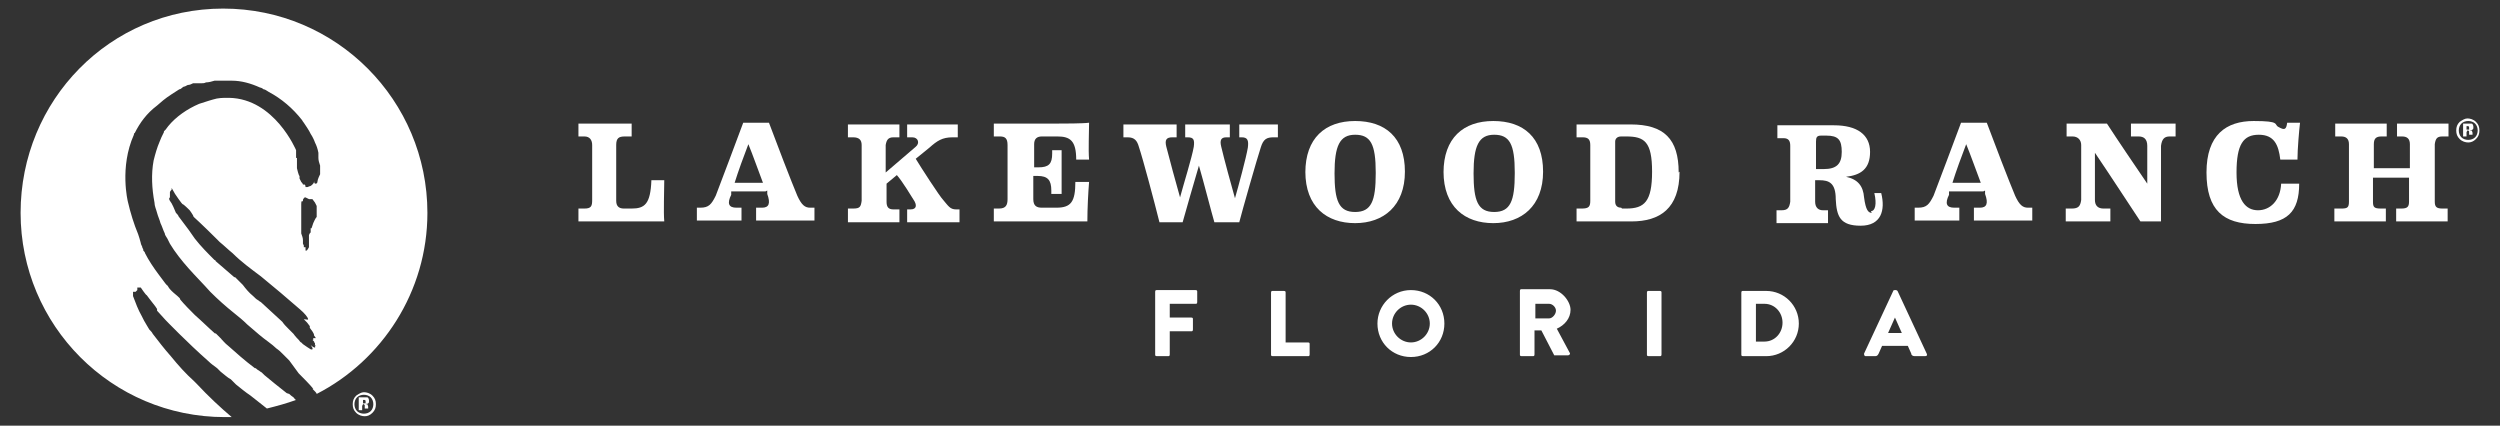
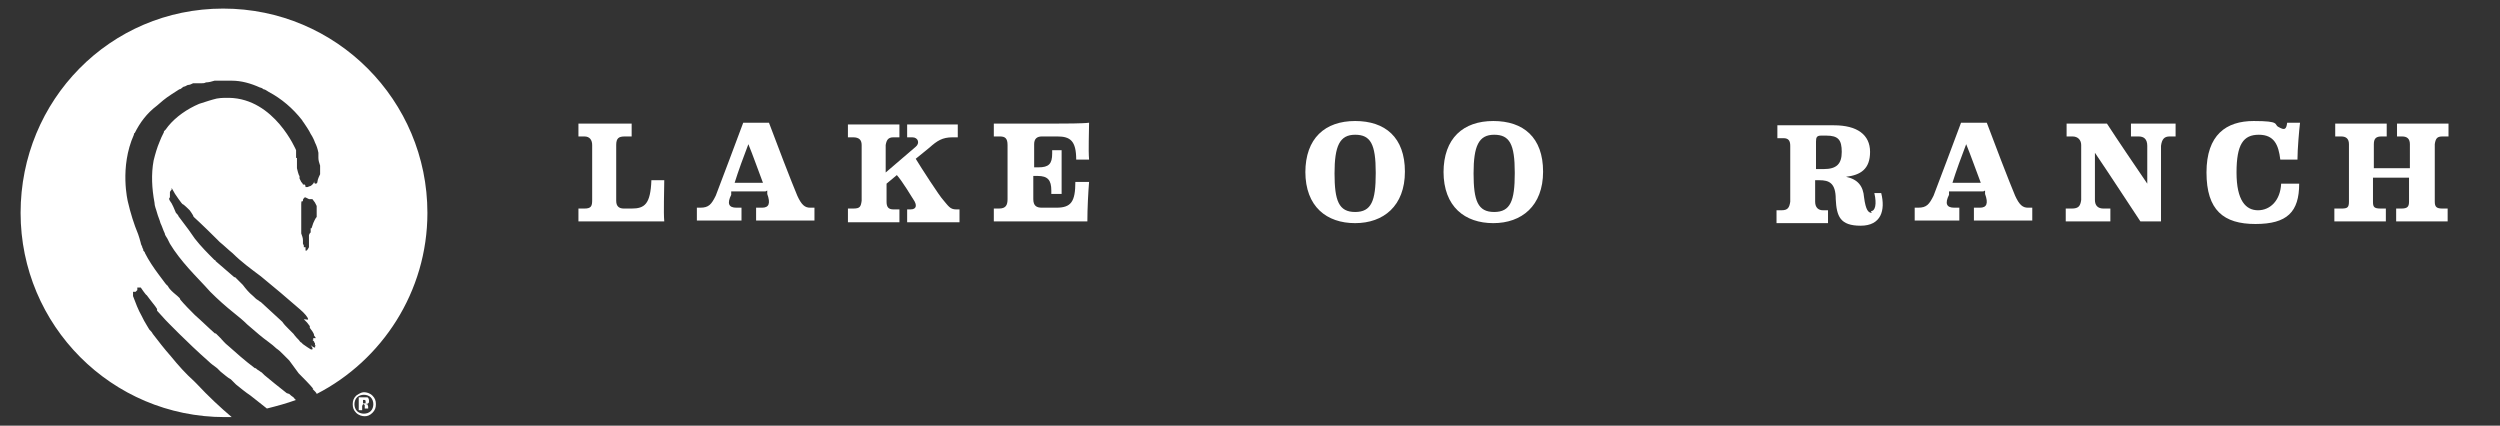
<svg xmlns="http://www.w3.org/2000/svg" id="Layer_1" version="1.1" viewBox="0 0 291.3 49.6">
  <rect x="0" y="0" width="291.3" height="49.6" fill="#333333" stroke="none" />
  <defs>
    <style>
      .st0 {
        fill: #fff;
      }
    </style>
  </defs>
-   <path class="st0" d="M220,38.8l.8-1.8h0l.8,1.8h-1.7.1ZM217.3,41.5h1.2c.2,0,.3-.1.4-.3l.4-.9h3l.4.9c0,.2.2.3.4.3h1.2c.2,0,.3-.1.2-.3l-3.4-7.3s-.1-.1-.2-.1h-.1s-.2,0-.2.1l-3.4,7.3c0,.1,0,.3.2.3M204.6,39.8v-4.4h1c1.2,0,2.1,1,2.1,2.2s-.9,2.2-2.1,2.2h-1ZM202.9,41.3c0,.1,0,.2.2.2h2.7c2.1,0,3.8-1.7,3.8-3.8s-1.7-3.8-3.8-3.8h-2.7c-.1,0-.2,0-.2.2,0,0,0,7.2,0,7.2ZM191.9,41.3c0,.1,0,.2.2.2h1.3c.1,0,.2,0,.2-.2v-7.2c0-.1,0-.2-.2-.2h-1.3c-.1,0-.2,0-.2.2v7.2ZM178.9,37.1v-1.7h1.6c.4,0,.8.4.8.8s-.4.9-.8.9h-1.6ZM177.1,41.3c0,.1,0,.2.2.2h1.3c.1,0,.2,0,.2-.2v-2.8h.8l1.5,2.9h1.6c.2,0,.3-.2.2-.3l-1.5-2.8c.9-.4,1.6-1.2,1.6-2.2s-1.1-2.4-2.4-2.4h-3.3c-.1,0-.2,0-.2.2v7.4ZM162.2,37.7c0-1.2,1-2.2,2.2-2.2s2.2,1,2.2,2.2-1,2.2-2.2,2.2-2.2-1-2.2-2.2M160.5,37.7c0,2.2,1.7,3.9,3.9,3.9s3.9-1.7,3.9-3.9-1.7-3.9-3.9-3.9-3.9,1.8-3.9,3.9M148.1,41.3c0,.1,0,.2.2.2h4.1c.1,0,.2,0,.2-.2v-1.2c0-.1,0-.2-.2-.2h-2.6v-5.8c0-.1,0-.2-.2-.2h-1.3c-.1,0-.2,0-.2.2v7.2ZM134.6,41.3c0,.1,0,.2.2.2h1.3c.1,0,.2,0,.2-.2v-2.7h2.5c.1,0,.2,0,.2-.2v-1.2c0-.1,0-.2-.2-.2h-2.5v-1.6h3c.1,0,.2,0,.2-.2v-1.2c0-.1,0-.2-.2-.2h-4.5c-.1,0-.2,0-.2.2v7.3Z" />
  <g>
    <path class="st0" d="M73.5,15.9h-.7c-.7,0-1,.2-1,1v6.5c0,.7.4.9.9.9h.9c1.5,0,2.2-.5,2.3-3.3h1.5c0,1.2-.1,3.7,0,4.8h-10v-1.5h.7c.8,0,.9-.3.9-1v-6.4c0-.6-.3-1-.9-1h-.7v-1.5h6.2v1.5" />
    <path class="st0" d="M89.2,22.3h-4v.4c-.5,1-.3,1.5.6,1.5h.6v1.5h-5.2v-1.5h.4c1,0,1.3-.4,1.8-1.4.2-.5,2.8-7.4,3.2-8.5h3c.7,1.9,2.7,7.1,3.3,8.5.5,1.1.9,1.4,1.5,1.4h.5v1.5h-6.8v-1.5h.7c.8,0,1-.5.6-1.6v-.4l-.2.1ZM87.2,16.8c-.5,1.3-1.2,3.2-1.6,4.5h3.3c-.5-1.3-1.2-3.3-1.7-4.5" />
    <path class="st0" d="M98.8,24.3h.6c.8,0,.9-.2,1-.9v-6.5c0-.6-.3-.9-1-.9h-.6v-1.5h6v1.5h-.7c-.6,0-.8.3-.9.9v3.2l3.5-3c.5-.4.3-1.1-.4-1.1h-.6v-1.5h5.9v1.5h-.6c-1.2,0-1.8.4-2.7,1.2l-1.6,1.3c.6,1,2.8,4.4,3.2,4.8.6.7.8,1.1,1.5,1.1h.4v1.5h-6.1v-1.5h.4c.7,0,.8-.5.3-1.2-.2-.3-1.2-2-1.9-2.8l-1.2,1v2.1c0,.6.2.9.8.9h.7v1.5h-6v-1.5" />
    <path class="st0" d="M122.5,17.5h1.2v5.1h-1.2v-.4c0-1.2-.4-1.7-1.6-1.7h-.5v2.7c0,.8.4,1,1,1h1.7c1.7,0,2.2-.7,2.2-3h1.6c-.1,1.2-.2,3.1-.2,4.6h-10.9v-1.5h.6c.8,0,1-.4,1-1.1v-6.3c0-.8-.3-1-.9-1h-.7v-1.5h7.4c.7,0,3,0,3.7-.1,0,1.2-.1,3.1,0,4.3h-1.5c0-2.2-.7-2.7-2.2-2.7h-1.8c-.6,0-.9.3-.9.9v2.7h.5c1.2,0,1.6-.4,1.6-1.6v-.4h-.1Z" />
-     <path class="st0" d="M141.5,25.9c-.3-1-1.3-4.9-1.8-6.6-.5,1.7-1.6,5.5-1.9,6.6h-2.7c-.6-2.4-1.9-7.3-2.4-8.8-.2-.7-.5-1.1-1.3-1.1h-.5v-1.5h6.2v1.5h-.5c-.7,0-.9.3-.7,1.1.3,1.2,1.2,4.5,1.6,5.9.4-1.5,1.4-4.7,1.6-5.9.1-.8,0-1.1-.7-1.1h-.3v-1.5h5.2v1.5h-.4c-.6,0-.8.3-.6,1.1.3,1.3,1.2,4.6,1.6,6,.4-1.4,1.3-4.7,1.5-5.9.1-.8,0-1.2-.7-1.2h-.3v-1.5h4.5v1.5h-.5c-.8,0-1.2.2-1.5,1.2-.4,1.2-2.2,7.5-2.5,8.7h-3" />
    <path class="st0" d="M152.1,20.1c0-4,2.3-6,5.8-6s5.8,1.9,5.8,5.9-2.5,6-5.8,6-5.8-1.9-5.8-6M160.3,20.1c0-3.3-.6-4.4-2.4-4.4s-2.4,1.3-2.4,4.5.5,4.5,2.4,4.5,2.4-1.3,2.4-4.5" />
    <path class="st0" d="M168.2,20.1c0-4,2.3-6,5.8-6s5.8,1.9,5.8,5.9-2.5,6-5.8,6-5.8-1.9-5.8-6M176.5,20.1c0-3.3-.6-4.4-2.4-4.4s-2.4,1.3-2.4,4.5.5,4.5,2.4,4.5,2.4-1.3,2.4-4.5" />
-     <path class="st0" d="M195.7,20c0,4.3-2.3,5.8-5.6,5.8h-6.4v-1.5h.6c.8,0,1-.2,1-.9v-6.5c0-.7-.3-.9-.9-.9h-.7v-1.5h6.3c3.9,0,5.6,1.7,5.6,5.6M189,24.3h.5c2.1,0,3-.8,3-4.3s-.9-4.1-3-4.1h-.6c-.5,0-.7.3-.7.6v7c0,.5.3.7.7.7" />
    <path class="st0" d="M218,24.6c.5,0,.7-.8.4-2.1h.8c.5,2,0,3.8-2.4,3.8s-2.8-1.1-2.9-3.1c0-1.9-.8-2.2-1.9-2.2h-.5v2.5c0,.7.4,1,.9,1h.6v1.5h-6v-1.5h.6c.7,0,.9-.3,1-1v-6.5c0-.6-.2-.9-.8-.9h-.7v-1.5h6.6c2.7,0,4.2,1.1,4.2,3.1s-1.1,2.7-2.8,2.9c1.4.3,2,1.1,2.1,2.4.2,1.5.5,1.8.9,1.8M211.5,19.7h1c1.5,0,2.1-.6,2.1-2s-.4-1.9-1.8-1.9h-.6c-.5,0-.6.2-.6.7v3.2" />
    <path class="st0" d="M231.1,22.3h-4v.4c-.5,1-.3,1.5.6,1.5h.6v1.5h-5.2v-1.5h.4c1,0,1.3-.4,1.8-1.4.2-.5,2.8-7.4,3.2-8.5h3c.7,1.9,2.7,7.1,3.3,8.5.5,1.1.9,1.4,1.5,1.4h.5v1.5h-6.8v-1.5h.7c.8,0,1-.5.6-1.6v-.4l-.2.1ZM229.1,16.8c-.5,1.3-1.2,3.2-1.6,4.5h3.3c-.5-1.3-1.2-3.3-1.7-4.5" />
    <path class="st0" d="M250.2,21.5v-4.5c0-.8-.4-1.1-1-1.1h-.9v-1.5h5.2v1.5h-.7c-.6,0-.9.3-1,1.1v8.8h-2.4c-1.2-1.8-3.6-5.5-5.3-8v5.5c0,.6.3,1,1,1h.8v1.5h-5.2v-1.5h.7c.8,0,1-.3,1.1-1v-6.4c0-.6-.4-1-1-1h-.7v-1.5h4.7c1.1,1.7,3.4,5.1,4.7,7" />
    <path class="st0" d="M266.7,14.3h1.3c-.1.8-.3,3.1-.3,4.3h-2c-.2-1.7-.7-2.9-2.5-2.9s-2.6,1.1-2.6,4.4,1.1,4.4,2.5,4.4,2.6-1.1,2.7-3.1h2.1c0,3.3-1.4,4.7-5.1,4.7s-5.7-1.6-5.7-6,2.3-6,5.5-6,2.3.4,2.9.7c.7.4.9.3,1-.5" />
    <path class="st0" d="M272.2,24.3h.6c.7,0,.9-.1.9-.8v-6.7c0-.6-.3-.9-.9-.9h-.7v-1.5h6v1.5h-.6c-.6,0-.9.2-.9.9v2.8h4.2v-2.8c0-.6-.3-.9-.9-.9h-.6v-1.5h6v1.5h-.7c-.6,0-.8.2-.9.9v6.7c0,.6.2.8.9.8h.6v1.5h-6v-1.5h.6c.7,0,.9-.2.9-.8v-2.8h-4.2v2.8c0,.6.1.8.9.8h.6v1.5h-6v-1.5h.2Z" />
  </g>
-   <path class="st0" d="M288.5,14.2c.3.3.4.6.4,1s-.1.7-.4,1c-.3.3-.6.4-.9.4s-.7-.1-1-.4c-.3-.3-.4-.6-.4-1s.1-.7.4-1c.3-.2.6-.4.9-.4s.7.1,1,.4ZM287.6,14.1c-.3,0-.6.1-.8.3-.2.2-.3.5-.3.8s.1.6.3.8c.2.2.5.3.8.3s.6-.1.8-.3c.2-.2.3-.5.3-.8s-.1-.6-.3-.8c-.2-.2-.5-.3-.8-.3ZM287.4,15.4v.5h-.4v-1.5h1c.1,0,.2.2.2.4s0,.2-.1.3-.2,0-.3.1h.2s.1.2.1.3h0v.2h-.4v-.4l-.1-.1h-.1l-.1.2ZM287.5,15.1h.2v-.2c0-.2,0-.1-.1-.2h-.2v.4h.2-.1Z" />
  <path class="st0" d="M43.4,46.1c.3.3.4.6.4,1s-.1.7-.4,1c-.3.3-.6.4-.9.4s-.7-.1-1-.4c-.3-.3-.4-.6-.4-1s.1-.7.4-1c.3-.2.6-.4.9-.4s.7.1,1,.4ZM42.4,46c-.3,0-.6.1-.8.3s-.3.5-.3.8.1.6.3.8.5.3.8.3.6-.1.8-.3.3-.5.3-.8-.1-.6-.3-.8-.5-.3-.8-.3ZM42.2,47.3v.5h-.4v-1.5h1c.1,0,.2.2.2.4s0,.2-.1.3-.2,0-.3.1h.2s.1.2.1.3h0v.2h-.4v-.4l-.1-.1h-.1l-.1.2ZM42.4,47h.2v-.2c0-.2,0-.1-.1-.2h-.2v.4h.2-.1Z" />
-   <path class="st0" d="M34.5,18.4v-.9s-2.5-6-7.8-6.1h-.2c-.5,0-1.1,0-1.7.2,0,0-.7.2-1.6.5-1.4.6-2.7,1.5-3.6,2.6-.1.1-.2.3-.3.4l-.2.2h0v.1h0c-.2.4-.4.8-.5,1.1-.3.7-.5,1.4-.7,2.2-.3,1.6-.2,3.3.1,4.9,0,.4.2.8.3,1.2.1.4.3.8.4,1.2.2.4.3.8.5,1.2,0,.2.2.4.3.6.1.2.2.4.3.6.6,1,1.4,2,2.2,2.9.8.9,1.7,1.8,2.5,2.7.9.9,1.8,1.7,2.8,2.5.5.4,1,.8,1.5,1.3.2.2.5.4.7.6.2.2.5.4.7.6.7.6,1.5,1.1,2,1.6.3.2.5.4.7.6h0l.8.8s.5.7,1.1,1.5c.5.5,1.3,1.3,1.7,1.8h-.1c.3.3.5.5.5.6,7.6-3.9,12.9-11.9,12.9-21.1C49.8,11.7,39.2,1,26,1S2.4,11.7,2.4,24.8s10.6,23.8,23.8,23.8.6,0,.8,0c-1.3-1.1-2.7-2.4-4.1-3.9h0l-.3-.3c-1-.9-1.8-1.8-2.7-2.9-.8-.9-1.4-1.7-2.1-2.6-.1-.2-.2-.3-.4-.5-.1-.2-.2-.3-.3-.5-.2-.3-.4-.7-.6-1.1-.4-.7-.7-1.5-1-2.3v-.5h.3l.2-.2v-.3h.4s.6.9.7.9l.3.4h0l.7.9.2.3v.1h0v.1l1,1.1s2.5,2.6,5,4.8c.3.3.6.5,1,.8.1.1.3.3.4.4.4.3.8.7,1.2.9.2.2.4.4.6.6.5.4,1.1.9,1.7,1.3.6.5,1.3,1,1.9,1.5,1.2-.3,2.3-.6,3.4-1-.1,0-.2-.2-.3-.3q-.3-.2-.5-.4s-.2-.1-.1,0c-.3-.2,0,0-.2-.1,0,0-.3-.3,0,0-1-.8-1.9-1.5-2.6-2.1l-.3-.3s-.2-.1-.3-.2h0c-.2-.1-.3-.2-.4-.3h-.1c-1.2-.9-2.2-1.8-3.1-2.6-.4-.3-.7-.7-1-1h0s.1.2.2.2c-.3-.3-.4-.4-.7-.7v.1c-.8-.7-1.6-1.5-2.4-2.2h0c-.6-.6-1.2-1.2-1.7-1.8,0,0,0-.1-.1-.2-.3-.3-.6-.5-.9-.8-.1-.1-.3-.3-.4-.5,0,0-.1-.2-.2-.2,0,0-.1-.2-.2-.3.2.3.4.5.6.7-.2-.2-.5-.5-.7-.8-.1-.1-.2-.3-.3-.4-.1-.1-.2-.3-.3-.4-.6-.8-1.2-1.7-1.6-2.5,0-.1-.1-.2-.2-.3,0-.1,0-.2-.1-.3,0-.2-.2-.4-.2-.6-.1-.4-.2-.7-.3-1-.5-1.2-.9-2.5-1.2-3.8h0s-1-4,.7-7.8c0,0,0-.2.1-.2.6-1.2,1.4-2.3,2.6-3.2h0c.2-.2.5-.4.7-.6.6-.5,1.3-.9,1.9-1.3.2,0,.3-.2.5-.3.2,0,.4-.2.5-.2.2,0,.4-.1.6-.2h1c.2,0,.3,0,.5-.1.3,0,.7-.1,1-.2h2c1.1,0,2.2.3,3.3.8h0c.1,0,.3.1.4.2h0c.2,0,.4.2.6.3h0c1.5.8,2.8,1.9,3.9,3.3,0,0,.1.2.2.3l.2.3.2.3h0c.2.3.3.5.4.7.2.3.4.7.5,1,.2.4.3.7.4,1.2v.6c0,.3.1.6.2.9v.1h0v.9s-.3.6-.3.8-.1.3-.2.3-.2,0-.2-.3h0c0,.2-.1.3-.2.4h0s-.2.2-.3.2-.2.1-.3.1h-.2c0-.1,0-.2-.1-.3h-.2c0-.1-.2-.3-.2-.3l-.2-.4v-.3c-.1,0-.3-.9-.3-.9v-1.1h0v-.1M36.5,40.1h0c.2.2.3.3.2.4,0,0,0,.1,0,0-.1,0-.3-.1-.5-.3h0c.3.4.3.6,0,.5-.2-.1-.6-.4-.9-.6h0l-.2-.2h0c-.1,0-.2-.2-.3-.3l.2.2c-.3-.3-.6-.6-.8-.9l-.6-.6c-.3-.3-.5-.5-.7-.8h0l-2.5-2.3c-.2-.1-.3-.2-.5-.4l.2.2c-.2-.1-.4-.3-.6-.5-.5-.4-.9-.9-1.2-1.3l-.9-.9h-.1c-.7-.6-1.5-1.3-2.2-1.9v-.1h-.1c-.8-.8-1.6-1.6-2.3-2.5h0l-.7-1c-.3-.4-.6-.8-.9-1.2-.1-.1-.2-.3-.3-.4,0-.1-.2-.3-.3-.4l-.3-.7-.2-.4-.2-.3c-.2-.3,0-.4,0-.4v-.6c0-.1.2-.3.2-.3v-.2q.1,0,0,0h0l.4.7s.8,1.2.9,1.2.7.6.8.7c0,0,.3.4.4.6,0,0,0,.1.1.2,0,0,1.1,1,2.6,2.5h0l.2.2.2.2c.5.4,1,.9,1.5,1.3,1,1,2.1,1.8,3.3,2.7,1.6,1.3,3,2.5,4.5,3.8.6.5,1,1,1,1.2,0,.1-.2,0-.5,0l.1.1.2.2c.2.2.3.4.4.5v.2c.2.3.5.6.5.9h0c.1.1.2.3.2.3h-.3v.2h-.1l.2.2c0,.1.1.2.1.2v.2h0l.1.1h-.1M36,23.2h0s0,0,0,0h0s0,0,0,0h0s0,0,0,0h.4l.3.4.2.4v1.3c-.1,0-.4.7-.4.7l-.2.6h-.1v.5c-.1,0-.2.3-.2.3v1.4s-.2.4-.3.4h-.1v-.4h-.2v-.2l-.1-.2h0v.1h0v-.1h0v-.4h0c0-.3-.1-.5-.2-.8v-2.2h0v-1.2c0-.2,0-.3.1-.4l.1.1h0v-.2h0c0-.1.1-.2.2-.3h.1" />
+   <path class="st0" d="M34.5,18.4v-.9s-2.5-6-7.8-6.1h-.2c-.5,0-1.1,0-1.7.2,0,0-.7.2-1.6.5-1.4.6-2.7,1.5-3.6,2.6-.1.1-.2.3-.3.4l-.2.2h0v.1h0c-.2.4-.4.8-.5,1.1-.3.7-.5,1.4-.7,2.2-.3,1.6-.2,3.3.1,4.9,0,.4.2.8.3,1.2.1.4.3.8.4,1.2.2.4.3.8.5,1.2,0,.2.2.4.3.6.1.2.2.4.3.6.6,1,1.4,2,2.2,2.9.8.9,1.7,1.8,2.5,2.7.9.9,1.8,1.7,2.8,2.5.5.4,1,.8,1.5,1.3.2.2.5.4.7.6.2.2.5.4.7.6.7.6,1.5,1.1,2,1.6.3.2.5.4.7.6h0l.8.8s.5.7,1.1,1.5c.5.5,1.3,1.3,1.7,1.8h-.1c.3.3.5.5.5.6,7.6-3.9,12.9-11.9,12.9-21.1C49.8,11.7,39.2,1,26,1S2.4,11.7,2.4,24.8s10.6,23.8,23.8,23.8.6,0,.8,0c-1.3-1.1-2.7-2.4-4.1-3.9h0l-.3-.3c-1-.9-1.8-1.8-2.7-2.9-.8-.9-1.4-1.7-2.1-2.6-.1-.2-.2-.3-.4-.5-.1-.2-.2-.3-.3-.5-.2-.3-.4-.7-.6-1.1-.4-.7-.7-1.5-1-2.3v-.5h.3l.2-.2v-.3h.4s.6.9.7.9l.3.4h0l.7.9.2.3v.1h0v.1l1,1.1s2.5,2.6,5,4.8c.3.3.6.5,1,.8.1.1.3.3.4.4.4.3.8.7,1.2.9.2.2.4.4.6.6.5.4,1.1.9,1.7,1.3.6.5,1.3,1,1.9,1.5,1.2-.3,2.3-.6,3.4-1-.1,0-.2-.2-.3-.3q-.3-.2-.5-.4s-.2-.1-.1,0c-.3-.2,0,0-.2-.1,0,0-.3-.3,0,0-1-.8-1.9-1.5-2.6-2.1l-.3-.3s-.2-.1-.3-.2h0c-.2-.1-.3-.2-.4-.3h-.1c-1.2-.9-2.2-1.8-3.1-2.6-.4-.3-.7-.7-1-1h0s.1.2.2.2c-.3-.3-.4-.4-.7-.7v.1c-.8-.7-1.6-1.5-2.4-2.2h0c-.6-.6-1.2-1.2-1.7-1.8,0,0,0-.1-.1-.2-.3-.3-.6-.5-.9-.8-.1-.1-.3-.3-.4-.5,0,0-.1-.2-.2-.2,0,0-.1-.2-.2-.3.2.3.4.5.6.7-.2-.2-.5-.5-.7-.8-.1-.1-.2-.3-.3-.4-.1-.1-.2-.3-.3-.4-.6-.8-1.2-1.7-1.6-2.5,0-.1-.1-.2-.2-.3,0-.1,0-.2-.1-.3,0-.2-.2-.4-.2-.6-.1-.4-.2-.7-.3-1-.5-1.2-.9-2.5-1.2-3.8h0s-1-4,.7-7.8c0,0,0-.2.1-.2.6-1.2,1.4-2.3,2.6-3.2h0c.2-.2.5-.4.7-.6.6-.5,1.3-.9,1.9-1.3.2,0,.3-.2.5-.3.2,0,.4-.2.5-.2.2,0,.4-.1.6-.2h1c.2,0,.3,0,.5-.1.3,0,.7-.1,1-.2h2c1.1,0,2.2.3,3.3.8h0c.1,0,.3.1.4.2h0c.2,0,.4.2.6.3h0c1.5.8,2.8,1.9,3.9,3.3,0,0,.1.2.2.3l.2.3.2.3h0c.2.3.3.5.4.7.2.3.4.7.5,1,.2.4.3.7.4,1.2v.6c0,.3.1.6.2.9v.1h0v.9s-.3.6-.3.8-.1.3-.2.3-.2,0-.2-.3h0c0,.2-.1.3-.2.4h0s-.2.2-.3.2-.2.1-.3.1h-.2c0-.1,0-.2-.1-.3h-.2c0-.1-.2-.3-.2-.3l-.2-.4v-.3c-.1,0-.3-.9-.3-.9v-1.1h0v-.1M36.5,40.1h0c.2.2.3.3.2.4,0,0,0,.1,0,0-.1,0-.3-.1-.5-.3h0c.3.4.3.6,0,.5-.2-.1-.6-.4-.9-.6h0l-.2-.2h0c-.1,0-.2-.2-.3-.3l.2.2c-.3-.3-.6-.6-.8-.9l-.6-.6c-.3-.3-.5-.5-.7-.8h0l-2.5-2.3c-.2-.1-.3-.2-.5-.4l.2.2c-.2-.1-.4-.3-.6-.5-.5-.4-.9-.9-1.2-1.3l-.9-.9h-.1c-.7-.6-1.5-1.3-2.2-1.9v-.1h-.1c-.8-.8-1.6-1.6-2.3-2.5h0l-.7-1c-.3-.4-.6-.8-.9-1.2-.1-.1-.2-.3-.3-.4,0-.1-.2-.3-.3-.4l-.3-.7-.2-.4-.2-.3c-.2-.3,0-.4,0-.4v-.6c0-.1.2-.3.2-.3v-.2q.1,0,0,0h0l.4.7s.8,1.2.9,1.2.7.6.8.7c0,0,.3.4.4.6,0,0,0,.1.1.2,0,0,1.1,1,2.6,2.5h0l.2.2.2.2c.5.4,1,.9,1.5,1.3,1,1,2.1,1.8,3.3,2.7,1.6,1.3,3,2.5,4.5,3.8.6.5,1,1,1,1.2,0,.1-.2,0-.5,0l.1.1.2.2c.2.2.3.4.4.5v.2c.2.3.5.6.5.9c.1.1.2.3.2.3h-.3v.2h-.1l.2.2c0,.1.1.2.1.2v.2h0l.1.1h-.1M36,23.2h0s0,0,0,0h0s0,0,0,0h0s0,0,0,0h.4l.3.4.2.4v1.3c-.1,0-.4.7-.4.7l-.2.6h-.1v.5c-.1,0-.2.3-.2.3v1.4s-.2.4-.3.4h-.1v-.4h-.2v-.2l-.1-.2h0v.1h0v-.1h0v-.4h0c0-.3-.1-.5-.2-.8v-2.2h0v-1.2c0-.2,0-.3.1-.4l.1.1h0v-.2h0c0-.1.1-.2.2-.3h.1" />
</svg>